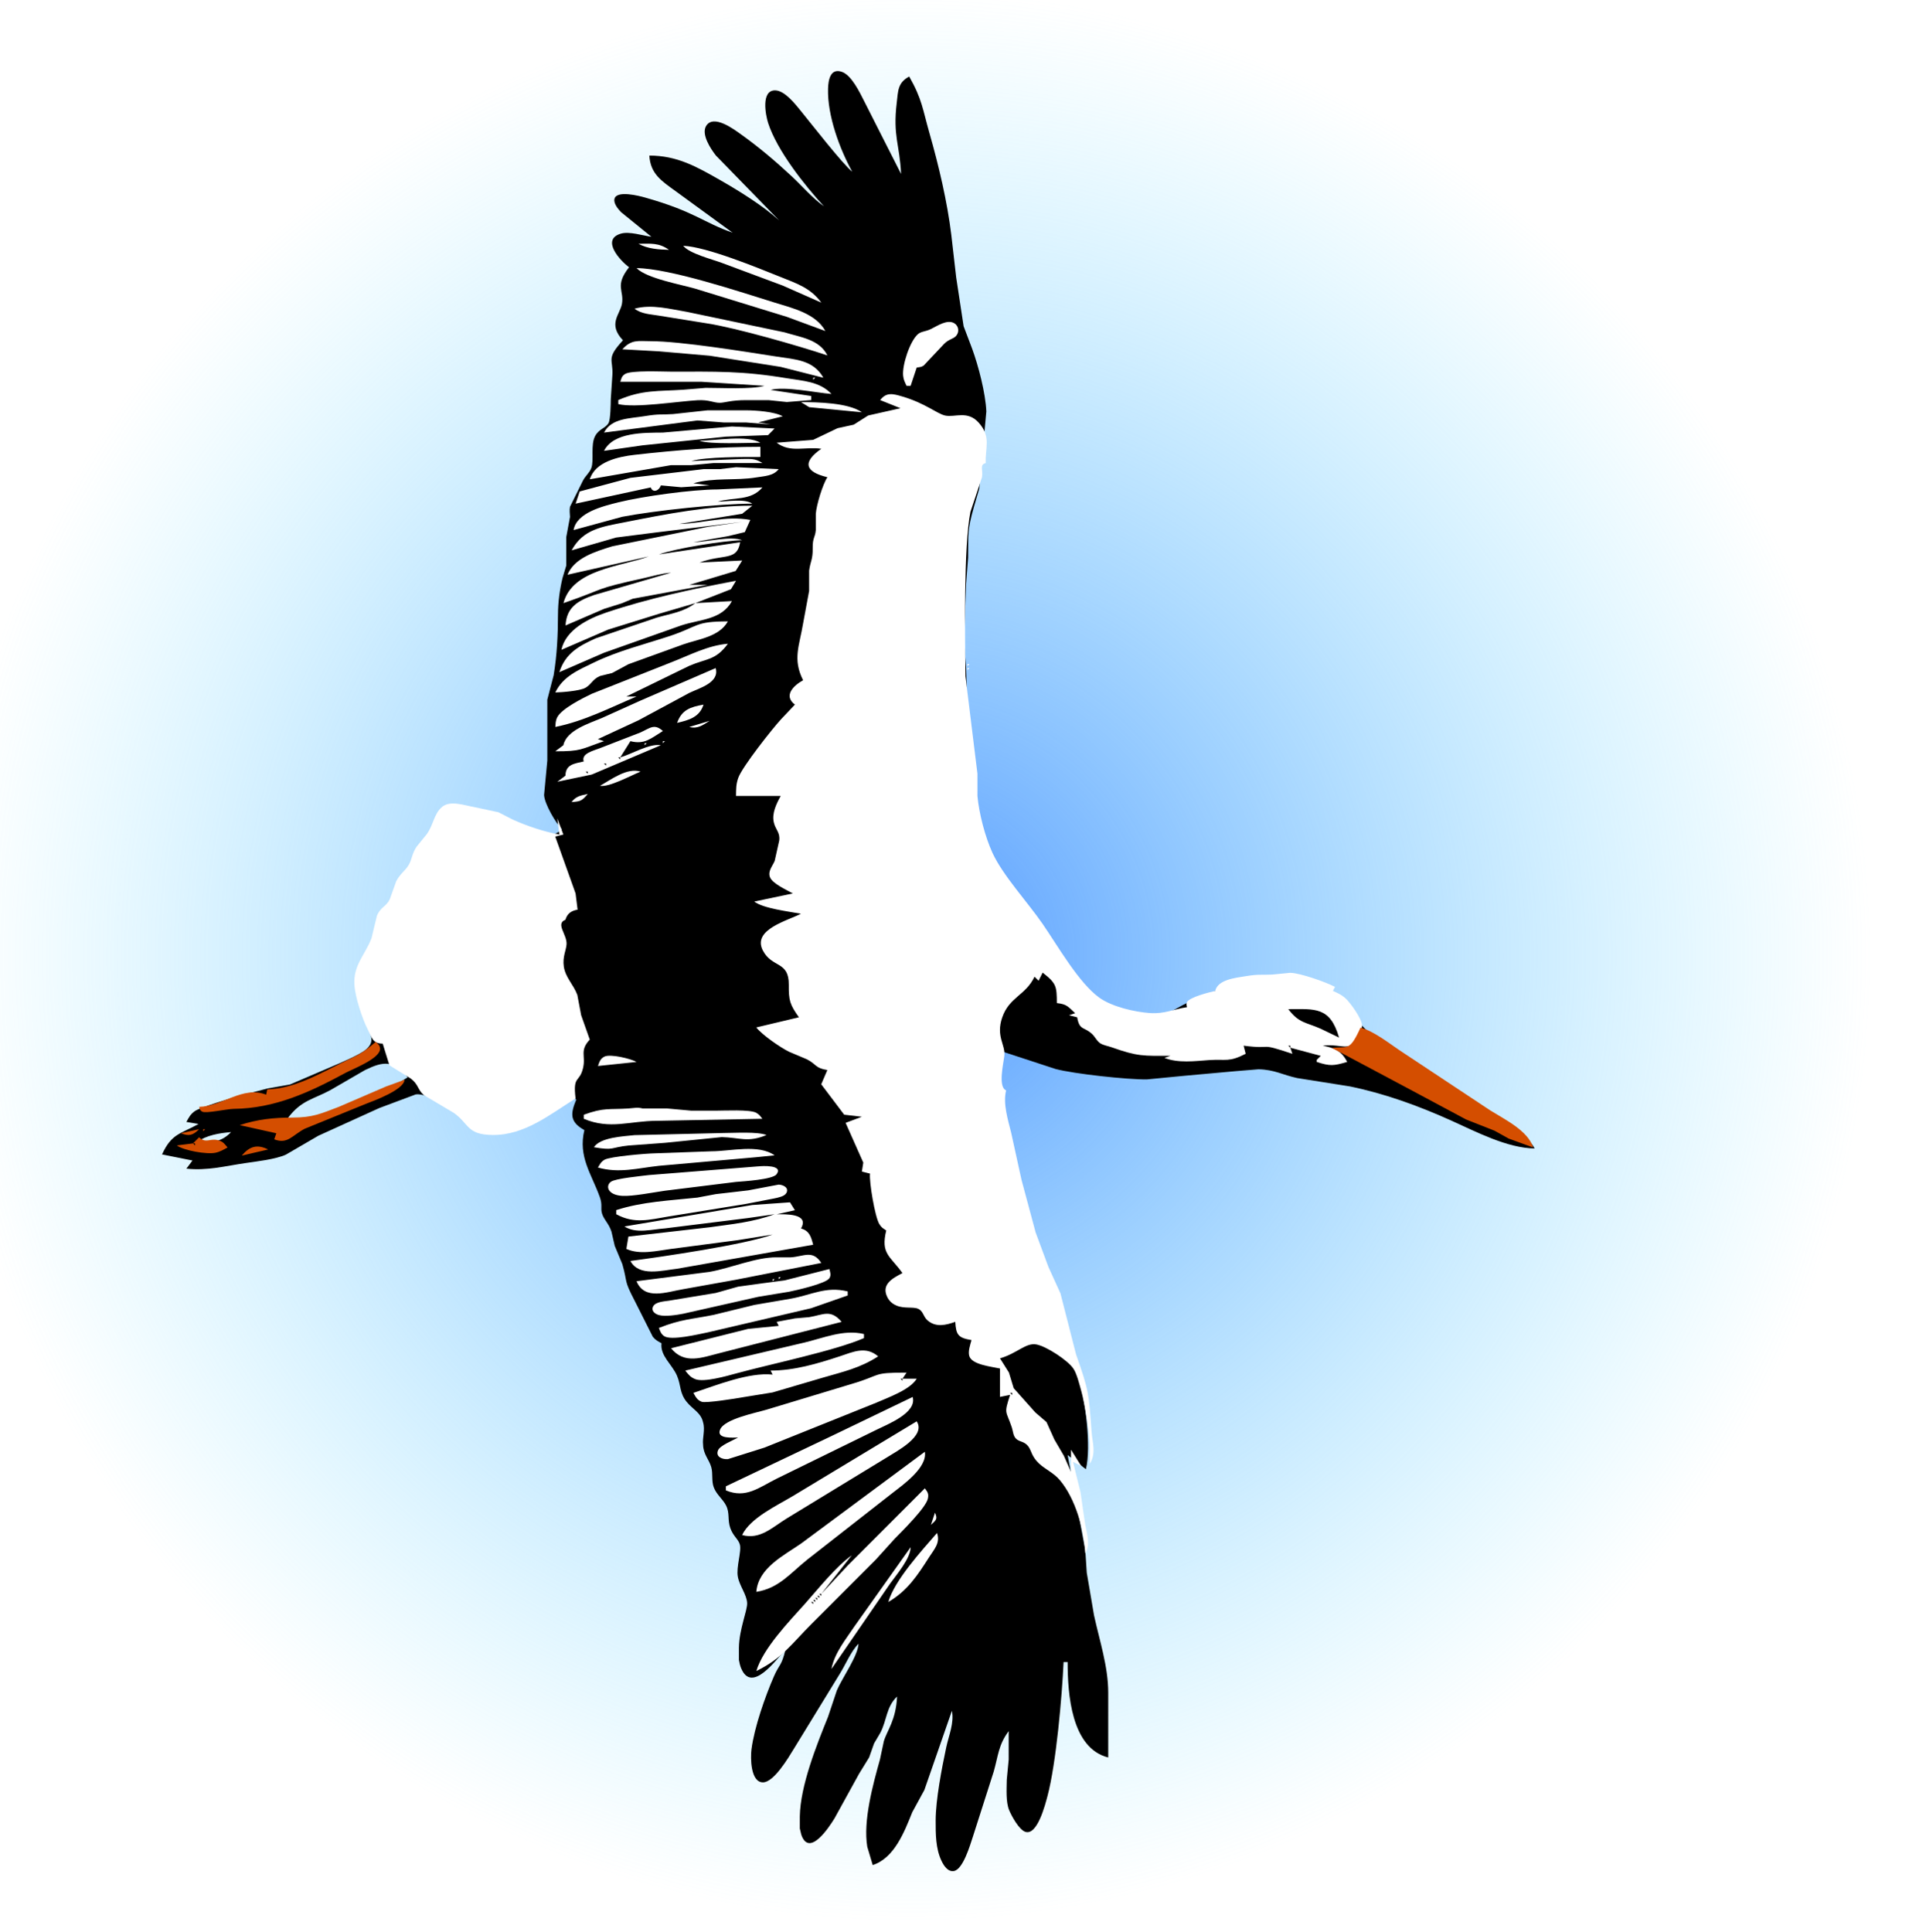
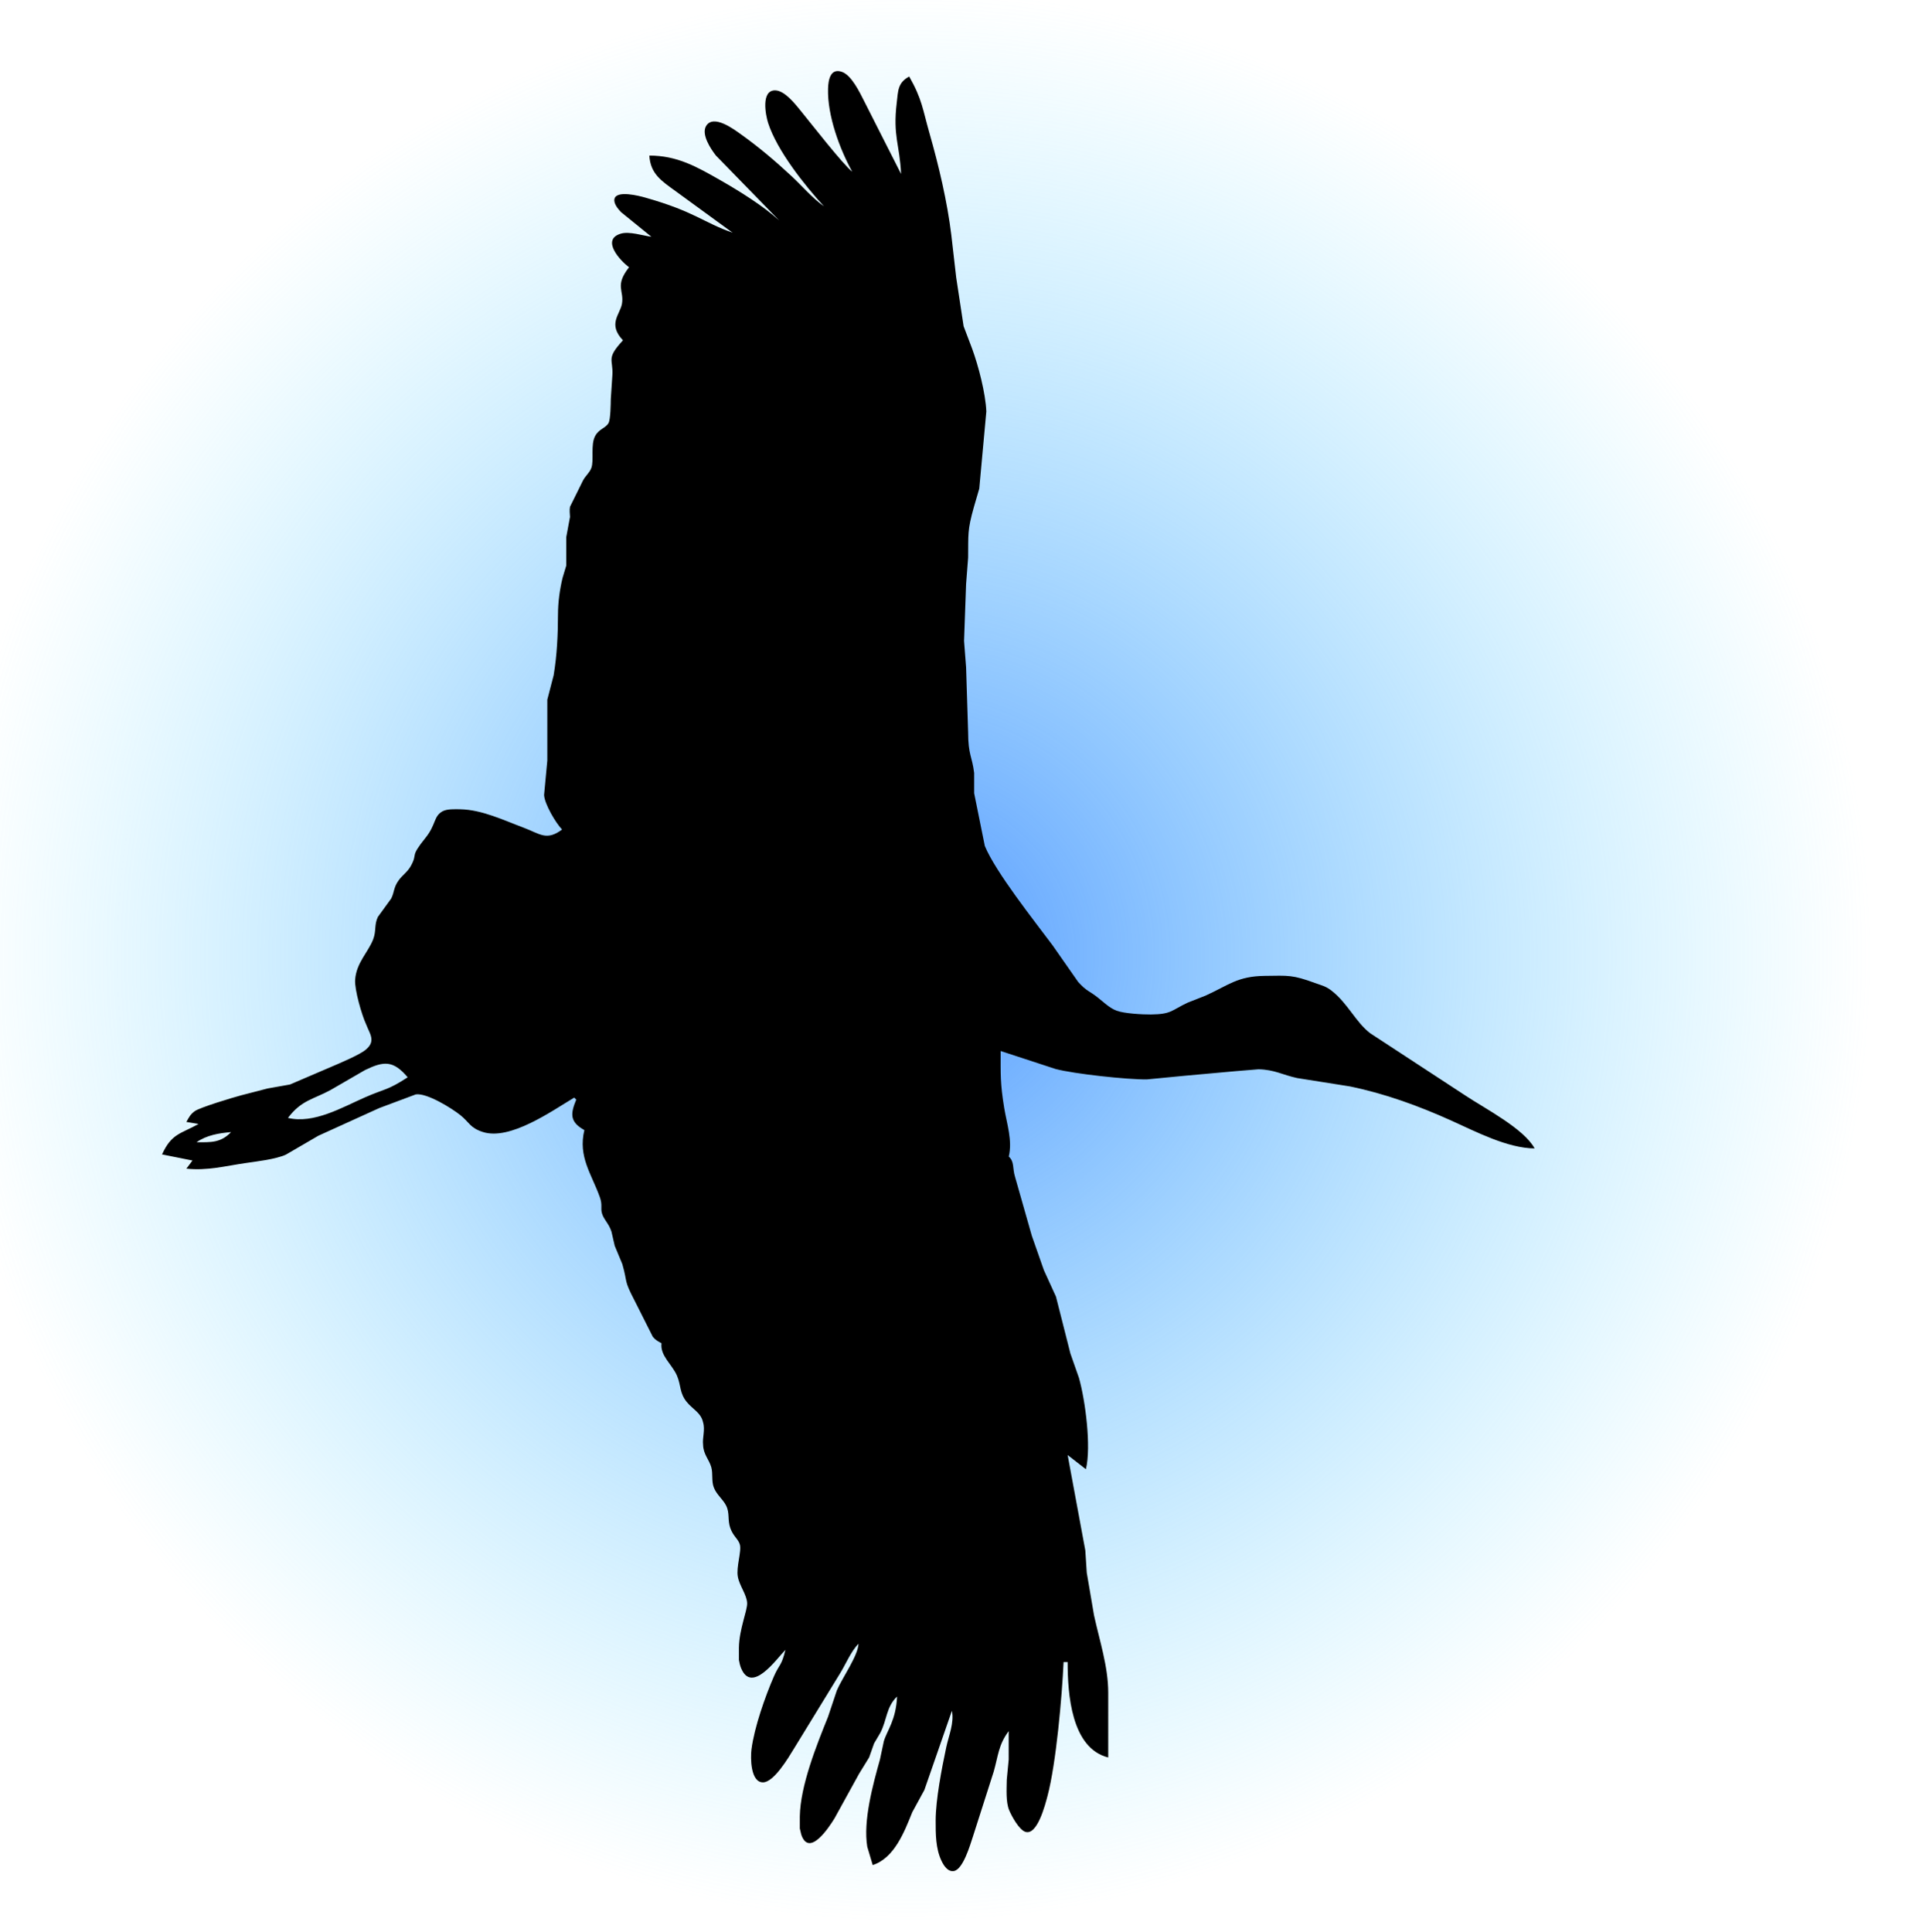
<svg xmlns="http://www.w3.org/2000/svg" width="80.314mm" height="80.582mm" version="1.1" viewBox="0 0 80.314 80.582">
  <defs>
    <radialGradient id="a" cx="38.955" cy="41.692" r="40.157" gradientTransform="matrix(1 0 0 1.003 0 -.14)" gradientUnits="userSpaceOnUse">
      <stop stop-color="#59f" offset="0" />
      <stop stop-color="#80e5ff" stop-opacity="0" offset="1" />
    </radialGradient>
  </defs>
  <g transform="translate(-1.069 -1.801)">
    <rect x="1.069" y="1.801" width="80.314" height="80.582" fill="url(#a)" />
    <path d="m36.613 8.967c-0.395-0.308-1.73-2.026-2.15-2.54-0.229-0.281-0.667-0.847-1.064-0.857-0.605-0.016-0.407 1.029-0.298 1.365 0.372 1.144 1.514 2.587 2.327 3.471-0.505-0.362-0.903-0.841-1.355-1.262-0.669-0.623-1.372-1.218-2.117-1.749-0.295-0.211-1.129-0.833-1.436-0.349-0.224 0.355 0.192 0.973 0.405 1.244 0 0 2.64 2.709 2.64 2.709-0.676-0.616-1.655-1.223-2.455-1.681-0.988-0.565-1.801-1.028-2.963-1.029 0.045 0.768 0.517 1.065 1.101 1.488l2.371 1.729c-1.23-0.429-1.575-0.88-3.641-1.464-0.241-0.069-1.193-0.318-1.285 0.051-0.048 0.196 0.155 0.431 0.279 0.559l1.261 1.024c-0.367-0.052-0.92-0.232-1.267-0.133-0.853 0.245-0.033 1.134 0.335 1.403-0.61 0.776-0.199 0.962-0.296 1.524-0.077 0.445-0.606 0.842 0.042 1.524-0.715 0.771-0.406 0.776-0.441 1.439l-0.067 1.016c-0.003 0.198-0.01 0.845-0.093 0.993-0.124 0.223-0.393 0.236-0.558 0.54-0.202 0.374-0.04 1.017-0.161 1.338-0.077 0.203-0.229 0.303-0.349 0.523l-0.54 1.093c-0.028 0.151-0.006 0.274 0 0.423l-0.157 0.847v1.185s-0.153 0.508-0.153 0.508c-0.119 0.495-0.19 1.016-0.191 1.524-0.002 0.852-0.041 1.698-0.181 2.54l-0.264 1.016v0.677 0.677 1.185l-0.135 1.439c0.021 0.379 0.488 1.168 0.75 1.439-0.654 0.486-0.917 0.179-1.609-0.08-0.836-0.312-1.722-0.743-2.625-0.765-0.216-5e-3 -0.565-0.02-0.753 0.086-0.376 0.211-0.262 0.552-0.703 1.099-0.687 0.853-0.304 0.612-0.615 1.178-0.14 0.254-0.351 0.38-0.511 0.604-0.218 0.301-0.174 0.499-0.311 0.759 0 0-0.553 0.762-0.553 0.762-0.158 0.327-0.061 0.576-0.195 0.931-0.202 0.537-0.705 0.977-0.754 1.693-0.029 0.408 0.278 1.472 0.461 1.863 0.145 0.384 0.411 0.685 0 1.034-0.222 0.213-1.144 0.597-1.486 0.744l-1.693 0.725-0.931 0.165-1.101 0.285c-0.329 0.087-1.729 0.507-1.938 0.662-0.187 0.138-0.24 0.254-0.348 0.449 0 0 0.508 0.085 0.508 0.085-0.758 0.42-1.125 0.396-1.524 1.27l1.27 0.254s-0.254 0.339-0.254 0.339c0.855 0.094 1.618-0.108 2.455-0.231 0.493-0.073 1.252-0.155 1.693-0.353l1.355-0.789 2.54-1.154s1.524-0.57 1.524-0.57c0.462-0.066 1.49 0.572 1.855 0.863 0.379 0.302 0.4 0.532 0.939 0.705 1.13 0.365 2.861-0.865 3.81-1.434 0 0 0.085 0.085 0.085 0.085-0.249 0.599-0.271 0.93 0.339 1.27-0.269 1.112 0.3 1.831 0.644 2.794 0.12 0.337 0.025 0.45 0.09 0.677 0.073 0.259 0.286 0.422 0.396 0.762l0.136 0.593s0.317 0.762 0.317 0.762c0.237 0.831 0.042 0.62 0.512 1.524l0.758 1.505c0.118 0.146 0.209 0.185 0.364 0.273-0.064 0.525 0.446 0.882 0.647 1.355 0.174 0.408 0.096 0.71 0.405 1.093 0.242 0.301 0.6 0.45 0.682 0.854 0.094 0.312-0.036 0.645 0 0.931 0.009 0.4 0.25 0.613 0.34 0.931 0.079 0.277 0.003 0.577 0.106 0.847 0.115 0.304 0.378 0.486 0.516 0.762 0.155 0.314 0.051 0.582 0.171 0.93 0.118 0.34 0.331 0.458 0.398 0.686 0.083 0.279-0.159 0.941-0.083 1.347 0.071 0.386 0.375 0.752 0.388 1.101 0.011 0.314-0.333 1.089-0.343 1.863v0.508c0.021 0.113 0.046 0.231 0.089 0.337 0.449 1.1 1.478-0.38 1.85-0.76-0.159 0.678-0.256 0.594-0.477 1.101-0.371 0.851-0.82 2.132-0.938 3.048-0.046 0.351-0.042 1.389 0.487 1.377 0.449-0.011 1.047-1.016 1.267-1.377l1.92-3.133c0.255-0.406 0.472-0.953 0.789-1.27-0.014 0.492-0.681 1.427-0.903 1.947l-0.368 1.101c-0.479 1.186-1.154 2.869-1.176 4.149v0.508l0.059 0.251c0.329 0.98 1.172-0.322 1.388-0.674l1.026-1.863s0.417-0.677 0.417-0.677l0.207-0.585 0.262-0.445c0.275-0.527 0.241-1.078 0.697-1.51-0.047 0.997-0.421 1.417-0.552 1.863l-0.162 0.762c-0.293 1.046-0.709 2.56-0.529 3.641 0 0 0.227 0.762 0.227 0.762 0.9-0.288 1.322-1.388 1.648-2.201 0 0 0.507-0.931 0.507-0.931l1.147-3.302c0.102 0.506-0.13 1.028-0.236 1.524-0.185 0.87-0.439 2.179-0.441 3.048-8.47e-4 0.558-0.003 1.178 0.247 1.693 0.091 0.19 0.258 0.456 0.507 0.419 0.389-0.059 0.686-1.099 0.798-1.435l0.867-2.709c0.19-0.663 0.196-1.12 0.626-1.693v1.185s-0.081 0.847-0.081 0.847c-0.004 0.384-0.044 0.921 0.102 1.27 0.105 0.25 0.406 0.804 0.666 0.897 0.504 0.18 0.837-1.137 0.931-1.49 0.36-1.35 0.605-4.145 0.671-5.588h0.169c0 1.311 0.146 3.592 1.693 3.979v-2.709c-0.002-1.089-0.362-2.162-0.592-3.217l-0.303-1.778s-0.061-0.931-0.061-0.931l-0.737-3.979 0.762 0.593c0.229-0.943-0.024-2.867-0.29-3.81l-0.357-1.016-0.601-2.371-0.503-1.101-0.505-1.439-0.699-2.455c-0.114-0.361-0.019-0.629-0.262-0.847 0.161-0.67-0.082-1.367-0.191-2.032-0.166-1.023-0.148-1.364-0.148-2.371 0 0 2.286 0.749 2.286 0.749 0.777 0.207 2.994 0.445 3.81 0.436l1.609-0.155 2.117-0.191 0.931-0.076c0.664 0.013 1.004 0.234 1.609 0.365l2.201 0.349c1.466 0.3 2.874 0.814 4.233 1.427 1.033 0.466 2.338 1.15 3.471 1.16-0.447-0.826-2.062-1.658-2.879-2.201l-3.978-2.604c-0.605-0.463-0.933-1.247-1.609-1.773-0.243-0.189-0.4-0.215-0.677-0.316-0.965-0.353-1.109-0.314-2.117-0.302-1.129 0.013-1.506 0.389-2.455 0.82l-0.762 0.3c-0.687 0.329-0.669 0.478-1.524 0.489-0.356 3e-3 -1.111-0.038-1.432-0.158-0.301-0.113-0.557-0.373-0.805-0.566-0.343-0.268-0.441-0.24-0.796-0.632l-1.063-1.522c-0.771-1.034-2.381-3.06-2.83-4.149l-0.445-2.201v-0.847c-0.086-0.697-0.249-0.743-0.251-1.693l-0.085-2.709-0.085-1.101 0.085-2.371 0.085-1.101c0.011-0.978-0.037-1.13 0.242-2.117l0.222-0.762s0.295-3.217 0.295-3.217c-0.031-0.759-0.33-1.907-0.594-2.625 0 0-0.353-0.931-0.353-0.931l-0.309-2.032-0.204-1.778c-0.169-1.388-0.523-2.888-0.908-4.233-0.288-1.007-0.306-1.421-0.847-2.371-0.486 0.26-0.461 0.605-0.521 1.101-0.166 1.38 0.125 1.735 0.182 2.963l-1.545-3.048c-0.183-0.363-0.518-1.06-0.912-1.206-0.495-0.183-0.58 0.345-0.589 0.699-0.031 1.113 0.479 2.506 1.014 3.471zm-18.542 37.761c-0.858 0.558-0.932 0.464-1.778 0.835-0.96 0.421-2.139 1.118-3.217 0.859 0.56-0.743 1.058-0.772 1.778-1.164l1.439-0.833c0.781-0.377 1.173-0.411 1.778 0.304zm-7.366 2.286c-0.442 0.458-0.847 0.422-1.439 0.423 0.411-0.294 0.945-0.383 1.439-0.423z" />
-     <path d="m27.697 11.966c0.366 0.213 0.853 0.245 1.27 0.254-0.432-0.307-0.765-0.254-1.27-0.254zm1.863 0.085c0.246 0.321 1.198 0.56 1.609 0.713 0 0 2.54 0.947 2.54 0.947l1.609 0.711c-0.449-0.611-1.014-0.795-1.693-1.067-0.987-0.395-3.08-1.258-4.064-1.304zm-1.947 0.931c0.422 0.43 1.827 0.678 2.455 0.859l3.81 1.173s1.609 0.593 1.609 0.593c-0.405-0.736-1.362-0.953-2.117-1.187-1.436-0.446-4.368-1.425-5.757-1.438zm-0.085 1.693c0.3 0.224 0.652 0.228 1.016 0.289l2.032 0.327c1.194 0.185 3.8 0.933 4.995 1.332-0.335-0.674-1.119-0.754-1.778-0.96 0 0-4.064-0.853-4.064-0.853-0.71-0.119-1.494-0.335-2.201-0.135zm11.345 3.217h0.169l0.254-0.762c0.115-0.02 0.187-0.012 0.293-0.086 0 0 0.853-0.905 0.853-0.905 0.187-0.191 0.38-0.2 0.495-0.328 0.144-0.161 0.115-0.41-0.069-0.526-0.29-0.182-0.709 0.104-0.965 0.231-0.252 0.125-0.417 0.096-0.562 0.226-0.33 0.297-0.655 1.277-0.611 1.726 0.018 0.179 0.071 0.267 0.143 0.423zm-11.853-1.524 1.524 0.085 2.117 0.183s2.963 0.466 2.963 0.466l1.778 0.452c-0.411-0.745-1.181-0.764-1.947-0.882-1.332-0.207-3.99-0.64-5.249-0.642-0.532-8.5e-4 -0.802-0.084-1.185 0.339zm-0.085 1.355h3.387l2.625 0.169c-0.547 0.155-1.824 0.082-2.455 0.085l-0.931 0.077c-1.03 0.07-1.713-5e-3 -2.709 0.431v0.169c0.702 0.17 2.482-0.115 3.302-0.162 0.489-0.027 0.653 0.107 0.931 0.107 0.209 0 0.462-0.113 1.101-0.111h0.931l0.762 0.079 1.016-0.082v-0.169s-1.693-0.254-1.693-0.254c0.586-0.161 1.873 0.115 2.54 0.169-0.492-0.524-1.186-0.544-1.863-0.656-1.877-0.313-2.964-0.275-4.826-0.275-0.367 0-1.673-0.064-1.921 0.099-0.145 0.096-0.147 0.178-0.196 0.324zm8.043-0.169v0.085l0.085-0.085h-0.085zm0.169 0.085 0.423 0.169-0.423-0.169zm2.625 0.847 0.847 0.339s-1.347 0.304-1.347 0.304l-0.604 0.383-0.674 0.147-1.016 0.486-1.524 0.119c0.577 0.439 1.2 0.15 1.863 0.254-0.803 0.557-0.679 0.964 0.254 1.185-0.196 0.297-0.458 1.158-0.483 1.527v0.674c-0.03 0.339-0.136 0.3-0.13 0.762 6e-3 0.477-0.091 0.522-0.149 0.931v0.847l-0.251 1.355c-0.153 0.925-0.446 1.49 0 2.371-0.397 0.218-0.835 0.642-0.342 1.016 0 0-0.568 0.6-0.568 0.6-0.376 0.405-1.621 1.984-1.792 2.448-0.098 0.269-0.093 0.483-0.096 0.762h1.863c-0.178 0.325-0.375 0.718-0.287 1.101 0.071 0.31 0.272 0.417 0.225 0.762 0 0-0.189 0.847-0.189 0.847-0.089 0.213-0.283 0.412-0.202 0.662 0.09 0.278 0.704 0.547 0.96 0.693l-1.609 0.339c0.375 0.288 1.446 0.414 1.947 0.508-0.556 0.289-2.032 0.658-1.593 1.523 0.379 0.75 1.096 0.429 1.086 1.441-6e-3 0.646 0.042 0.82 0.422 1.354l-1.778 0.423c0.246 0.313 0.996 0.831 1.362 1.012l0.751 0.318c0.413 0.215 0.334 0.363 0.85 0.448l-0.254 0.593 0.957 1.268s0.737 0.086 0.737 0.086l-0.677 0.254 0.737 1.658-0.059 0.374 0.339 0.085c-0.039 0.353 0.207 1.798 0.385 2.098 0.096 0.159 0.149 0.176 0.292 0.273-0.238 0.983 0.162 1.057 0.677 1.778-0.406 0.21-0.903 0.471-0.629 1.008 0.086 0.168 0.207 0.273 0.378 0.346 0.323 0.139 0.699 0.041 0.906 0.136 0.224 0.103 0.198 0.313 0.391 0.483 0.343 0.302 0.773 0.198 1.155 0.059 0.032 0.551 0.128 0.67 0.677 0.762-0.054 0.191-0.152 0.473-0.092 0.668 0.112 0.362 0.931 0.439 1.278 0.517v1.185s0.423-0.085 0.423-0.085c-0.267 0.822-0.171 0.632 0.071 1.355 0.052 0.152 0.052 0.334 0.163 0.458 0.146 0.16 0.347 0.107 0.521 0.33 0.144 0.186 0.127 0.407 0.441 0.709 0.272 0.259 0.616 0.389 0.886 0.712 0.642 0.768 1.005 2.051 1.051 3.04 0.226-0.337 0.073-0.807 0-1.185l-0.196-1.355-0.312-1.27 0.339 0.169s-0.423-0.677-0.423-0.677v0.931s-0.298-0.677-0.298-0.677-0.395-0.677-0.395-0.677-0.329-0.729-0.329-0.729l-0.47-0.405-0.9-1.01s-0.197-0.65-0.197-0.65-0.373-0.593-0.373-0.593c0.717-0.205 1.075-0.665 1.524-0.578 0.416 0.08 1.305 0.66 1.538 1.009 0.146 0.218 0.25 0.66 0.325 0.924 0.138 0.481 0.353 1.792 0.356 2.286v0.762c0.278-0.456 0.112-0.857 0.075-1.355-0.118-1.604-0.108-1.685-0.647-3.217l-0.649-2.54-0.501-1.101-0.534-1.439-0.591-2.201-0.427-1.947c-0.138-0.564-0.35-1.213-0.214-1.778-0.347-0.139-0.108-1.13-0.074-1.439 0.052-0.474-0.364-0.81-0.086-1.609 0.295-0.848 0.976-0.914 1.345-1.693l0.169 0.169 0.169-0.339c0.575 0.447 0.59 0.572 0.593 1.27 0.414 0.047 0.465 0.143 0.762 0.423 0 0-0.254 0.085-0.254 0.085l0.339 0.085c0.098 0.572 0.297 0.378 0.636 0.711 0.123 0.12 0.181 0.276 0.33 0.375 0.119 0.079 0.33 0.114 0.473 0.165 1.094 0.389 1.319 0.357 2.455 0.357 0 0-0.254 0.085-0.254 0.085 0.577 0.229 1.268 0.133 1.863 0.092 0.718-0.049 0.814 0.1 1.524-0.262l-0.085-0.339c1.298 0.17 0.552-0.155 2.032 0.339l-0.085-0.254 1.27 0.339-0.169 0.169v0.085c0.562 0.185 0.71 0.162 1.27 0-0.229-0.456-0.531-0.586-1.016-0.677 0.556-0.085 0.964 0.152 1.247-0.054 0.119-0.086 0.198-0.24 0.26-0.369 0.057-0.119 0.13-0.291 0.128-0.423-2e-3 -0.279-0.499-0.969-0.712-1.152-0.161-0.137-0.312-0.202-0.5-0.287l0.085-0.169c-0.39-0.202-1.444-0.577-1.866-0.586l-0.759 0.074c-0.502 0.022-0.547-0.024-1.101 0.067-0.416 0.069-1.157 0.137-1.27 0.614-0.24 0.054-1.058 0.257-1.176 0.466-0.043 0.102-8e-3 0.15 0 0.212-0.578 0.087-0.926 0.285-1.533 0.246-0.645-0.042-1.589-0.262-2.117-0.638-0.865-0.62-1.736-2.162-2.369-3.079-0.636-0.923-1.654-2.013-2.092-2.963-0.304-0.659-0.561-1.646-0.627-2.371v-0.931l-0.5-4.064c-0.019-1.634-0.08-5.416 0.208-6.858l0.481-1.439c0.055-0.312-0.117-0.522 0.157-0.593-0.027-0.649 0.235-1.087-0.289-1.681-0.468-0.53-0.999-0.213-1.405-0.302-0.337-0.074-0.824-0.512-1.778-0.792-0.388-0.114-0.669-0.198-0.931 0.152zm-3.302 0.085 0.342 0.211 2.198 0.213c-0.56-0.399-1.851-0.423-2.54-0.423zm-8.213 1.27s3.895-0.505 3.895-0.505l1.101 0.085h0.931s1.016 0.081 1.016 0.081-0.508-0.085-0.508-0.085l1.016-0.254c-0.335-0.195-1.123-0.249-1.524-0.25h-1.609s-1.439 0.157-1.439 0.157c-0.548 0.037-0.545-0.019-1.185 0.086-0.607 0.1-1.385 0.079-1.693 0.684zm6.265-0.593-1.185 0.085 1.185-0.085zm-6.265 1.355s1.609-0.23 1.609-0.23 3.471-0.362 3.471-0.362l1.759-0.063s0.273-0.276 0.273-0.276-1.778-0.085-1.778-0.085l-2.879 0.254c-0.771 8e-3 -2.06-0.025-2.455 0.762zm3.979-0.423c0.412 0.163 2 0.085 2.54 0.085-0.573-0.334-1.838-0.085-2.54-0.085zm-4.572 1.609s3.387-0.589 3.387-0.589h0.847l0.931-0.088h2.032c-0.314-0.203-0.485-0.168-0.847-0.169l-2.117 0.085c0.632-0.179 2.172-0.169 2.879-0.169v-0.423c-1.77 0-3.493 0.135-5.249 0.334-0.675 0.076-1.643 0.29-1.863 1.02zm-0.423 0.508s-0.169 0.508-0.169 0.508l3.133-0.677c0.094 0.253 0.357 0.129 0.423-0.085l0.847 0.078s1.185-0.078 1.185-0.078-0.677-0.085-0.677-0.085c0.865-0.253 1.747-0.102 2.625-0.247 0.343-0.057 0.709-0.058 0.931-0.345 0 0-1.778-0.081-1.778-0.081s-0.677 0.081-0.677 0.081h-0.677s-3.048 0.363-3.048 0.363-2.117 0.568-2.117 0.568zm-0.254 1.609 2.032-0.554c1.334-0.256 4.061-0.547 5.419-0.547-0.313-0.221-1.031-0.085-1.439-0.085 0.682-0.196 1.377-0.019 1.863-0.593 0 0-1.863 0.085-1.863 0.085-1.058 2e-3 -3.116 0.283-4.149 0.539-0.63 0.157-1.738 0.424-1.863 1.154zm-0.085 0.847 1.863-0.536 1.609-0.205s3.641-0.445 3.641-0.445l-1.439 0.207s-3.979 0.811-3.979 0.811c-0.679 0.211-1.578 0.476-1.863 1.184 0 0 3.387-0.762 3.387-0.762-1.158 0.426-3.188 0.53-3.556 1.947 1.92-0.666 1.151-0.555 3.387-1.052 0.412-0.091 0.667-0.182 1.101-0.218 0 0-3.217 0.933-3.217 0.933-0.674 0.239-1.141 0.503-1.185 1.268 0 0 1.609-0.693 1.609-0.693l0.748-0.234 0.445-0.187s3.125-0.579 3.125-0.579h-0.762l1.929-0.58s0.273-0.436 0.273-0.436-1.778 0.085-1.778 0.085c1.018-0.373 1.562-0.054 1.693-0.847l-3.387 0.508c0.694-0.254 2.716-0.576 3.471-0.593-0.474-0.188-1.463 0.072-2.032 0.085l1.439-0.254 0.703-0.168 0.229-0.51c-1.048-0.188-1.939 0.147-2.963 0.169 0 0 2.623-0.424 2.623-0.424l0.425-0.338c-1.808 0-3.564 0.342-5.334 0.694-0.91 0.181-1.721 0.276-2.201 1.168zm5.08-0.339s-0.508 0.085-0.508 0.085 0.508-0.085 0.508-0.085zm-1.439 0.508s-0.423 0.085-0.423 0.085 0.423-0.085 0.423-0.085zm-4.064 3.979s1.947-0.842 1.947-0.842 2.117-0.659 2.117-0.659 1.524-0.447 1.524-0.447c-0.501 0.377-1.013 0.433-1.609 0.605l-2.54 0.861c-0.712 0.321-1.272 0.626-1.524 1.413l1.863-0.809 3.217-1.139c0.8-0.264 1.681-0.225 2.117-1.016l-1.524 0.085 1.481-0.579s0.213-0.352 0.213-0.352c-1.817 0.342-3.668 0.737-5.419 1.327-0.743 0.25-1.683 0.714-1.863 1.552zm-0.254 1.778c0.284-6e-3 1.03-0.064 1.259-0.196 0.255-0.146 0.295-0.362 0.608-0.491l0.504-0.124 0.677-0.366s2.286-0.827 2.286-0.827c0.659-0.229 1.494-0.311 1.863-0.96-1.408 0-1.192 0.205-2.455 0.621-1.049 0.345-2.134 0.611-3.133 1.095-0.637 0.308-1.29 0.575-1.609 1.248zm0 1.439c1.199-0.242 2.27-0.797 3.387-1.27h-0.423l2.625-1.281c0.727-0.312 1.092-0.217 1.609-0.92-0.842 0.07-1.594 0.478-2.371 0.778l-3.302 1.308c-0.378 0.18-1.243 0.612-1.438 0.969-0.078 0.143-0.074 0.262-0.086 0.416zm17.187-2.625v0.085l0.085-0.085h-0.085zm-10.499 0.169-3.133 1.355-1.609 0.726c-0.53 0.226-1.485 0.513-1.609 1.136l-0.339 0.254c1.093 0 1.036-0.078 2.032-0.423 0 0-0.254-0.085-0.254-0.085s1.693-0.785 1.693-0.785l2.117-1.141c0.419-0.204 1.275-0.426 1.101-1.038zm10.499 0v0.085l0.085-0.085h-0.085zm-12.107 2.286c0.493-0.116 0.938-0.24 1.101-0.762-0.54 0.097-0.908 0.212-1.101 0.762zm0.508 0.169c0.348 0.093 0.557-0.075 0.847-0.254l-0.847 0.254zm-4.403 1.439c-0.396 0.091-0.757 0.124-0.762 0.593l-0.339 0.254 1.439-0.302 2.879-1.222c-0.47-0.085-1.212 0.372-1.693 0.508l0.423-0.677c0.594 0.154 0.866-0.125 1.355-0.423-0.359-0.326-0.537-0.121-0.931 0.058l-1.693 0.657c-0.256 0.102-0.798 0.219-0.677 0.555zm3.302-0.847v0.085l0.085-0.085h-0.085zm-0.762 0.085v0.085l0.085-0.085h-0.085zm-1.016 0.593v0.085l-0.085-0.085h0.085zm-0.593 0.254v0.085l-0.085-0.085h0.085zm-0.085 0.085-0.677 0.254 0.677-0.254zm-0.677 0.254v0.085l-0.085-0.085h0.085zm0.508 0.593c0.383 0.068 1.281-0.428 1.693-0.593-0.555-0.182-1.228 0.333-1.693 0.593zm-1.185 0.677c0.381-0.03 0.427-0.046 0.677-0.339-0.299 0.069-0.484 0.087-0.677 0.339zm-7.874 10.075s0.28 0.904 0.28 0.904l0.887 0.549c0.334 0.252 0.279 0.455 0.549 0.694l1.245 0.738c0.65 0.456 0.533 0.909 1.61 0.924 1.337 0.017 2.393-0.849 3.471-1.524-0.12-0.987 0.163-0.634 0.312-1.27 0.121-0.515-0.156-0.718 0.28-1.185l-0.359-1.016s-0.16-0.847-0.16-0.847c-0.157-0.428-0.498-0.726-0.564-1.185-0.058-0.408 0.102-0.683 0.115-0.931 0.023-0.405-0.473-0.854-0.048-1.016 0.074-0.26 0.244-0.378 0.508-0.423l-0.084-0.677-0.848-2.371 0.339-0.085-0.254-0.677 0.085 0.677c-0.654-0.124-1.339-0.351-1.947-0.627l-0.593-0.303-1.016-0.217c-0.391-0.066-1.005-0.296-1.337 0-0.336 0.278-0.352 0.75-0.645 1.146 0 0-0.414 0.508-0.414 0.508-0.196 0.298-0.191 0.523-0.324 0.754-0.149 0.258-0.345 0.349-0.525 0.686l-0.269 0.753c-0.152 0.313-0.384 0.32-0.537 0.689l-0.222 0.928c-0.272 0.717-0.765 1.117-0.715 1.947 0.032 0.517 0.319 1.398 0.554 1.863 0.175 0.348 0.203 0.588 0.624 0.593zm39.878-0.254-0.762-0.367c-0.623-0.278-0.905-0.226-1.355-0.819 1.109 0 1.745-0.115 2.117 1.185zm-2.032 0.339v0.085l-0.085-0.085h0.085zm-28.871 0.847s1.609-0.169 1.609-0.169c-0.237-0.138-1.091-0.342-1.336-0.224-0.179 0.086-0.212 0.226-0.273 0.394zm1.863-0.254 0.593 0.254-0.593-0.254zm-2.455 2.286v0.169c1.107 0.464 1.919 0.086 3.048 0.085 0 0 4.403-0.085 4.403-0.085-0.094-0.11-0.125-0.176-0.263-0.252-0.259-0.142-1.333-0.086-1.684-0.086h-1.016l-1.016-0.092h-0.593-0.423c-0.213-0.059-0.384-0.013-0.593 0-0.808 0.054-1.016-0.048-1.863 0.262zm0.423 1.355c0.854 0.152 0.695 4e-3 1.439-0.07l1.524-0.113 2.371-0.239c0.753 0.018 1.085 0.238 1.863-0.086-0.376-0.149-1.331-0.085-1.778-0.085 0 0-3.725 0.089-3.725 0.089-0.476 0.053-1.424 0.09-1.693 0.504zm0.169 0.847c0.881 0.253 1.663 0.024 2.54-0.071l4.064-0.36 0.762-0.077c-0.673-0.478-1.835-0.17-2.625-0.169l-2.371 0.085c-0.332 4e-3 -1.872 0.132-2.098 0.268-0.152 0.092-0.186 0.183-0.273 0.324zm6.689-0.049-4.572 0.364c-0.288 0.037-1.397 0.141-1.578 0.279-0.233 0.175-0.135 0.553 0.478 0.588 0.433 0.025 1.301-0.147 1.778-0.215l2.963-0.367c0.307-0.025 1.526-0.097 1.69-0.319 0.296-0.403-0.612-0.346-0.759-0.329zm-5.927 1.827v0.169c0.767 0.417 1.381 0.226 2.201 0.091l3.217-0.522 1.185-0.23c0.149-0.033 0.416-0.079 0.494-0.228 0.116-0.221-0.143-0.342-0.326-0.345l-1.268 0.24-1.355 0.157-0.762 0.144c-1.127 0.121-2.3 0.169-3.387 0.522zm0.339 0.677c0.493 0.319 1.145 0.119 1.693 0.083l3.471-0.433 1.101-0.158c-0.903 0.333-1.771 0.411-2.709 0.544 0 0-3.387 0.388-3.387 0.388l-0.085 0.515c0.569 0.257 1.255 0.079 1.863 0 0 0 2.794-0.368 2.794-0.368l1.439-0.231c-1.157 0.423-4.575 0.921-5.927 1.101 0.359 0.671 1.322 0.393 1.947 0.325l5.673-1.002c-0.086-0.329-0.156-0.584-0.508-0.677 0.368-0.637-0.661-0.593-1.016-0.593l0.762-0.169s-0.205-0.329-0.205-0.329l-1.573 0.112s-5.334 0.895-5.334 0.895zm0.508 2.286c0.338 0.812 1.253 0.447 1.947 0.332 0 0 2.201-0.395 2.201-0.395s3.556-0.699 3.556-0.699c-0.361-0.563-0.736-0.266-1.27-0.235h-0.593c-0.859-8e-3 -1.91 0.45-2.794 0.607 0 0-3.048 0.39-3.048 0.39zm8.041-0.508s-1.86 0.472-1.86 0.472l-0.931 0.123-1.016 0.14-0.931 0.263s-1.947 0.321-1.947 0.321c-0.192 0.03-0.565 0.044-0.663 0.24-0.096 0.19 0.083 0.318 0.245 0.362 0.259 0.07 0.745-5e-3 1.011-0.058 0 0 3.133-0.706 3.133-0.706l1.27-0.209c0.306-0.062 1.547-0.339 1.691-0.567 0.081-0.137 0.031-0.243 0-0.38zm-2.114 0.339v0.085l0.085-0.085h-0.085zm-0.254 0.085v0.085l0.085-0.085h-0.085zm-4.741 2.032c0.058 0.136 0.084 0.248 0.217 0.34 0.295 0.203 1.444-0.08 1.815-0.153l4.318-1.009s1.524-0.532 1.524-0.532v-0.169c-0.915-0.223-1.49 0.144-2.371 0.303 0 0-1.524 0.261-1.524 0.261l-1.693 0.414c-0.936 0.189-1.355 0.177-2.286 0.546zm4.911-0.254 0.085 0.169-1.27 0.124-3.217 0.808c0.56 0.691 1.291 0.386 2.032 0.201l5.08-1.301c-0.462-0.542-0.767-0.293-1.355-0.196l-0.593 0.052-0.762 0.144zm-3.81 2.032c0.135 0.168 0.211 0.279 0.425 0.361 0.361 0.137 1.304-0.134 1.692-0.24 1.411-0.387 4.138-0.95 5.334-1.475v-0.169c-0.855-0.208-1.704 0.176-2.54 0.368l-4.911 1.156zm3.556 0 0.085 0.169c-0.977-0.108-2.352 0.445-3.302 0.762 0.098 0.168 0.15 0.295 0.348 0.372 0.163 0.063 1.429-0.138 1.684-0.185l1.27-0.206 2.117-0.622c0.851-0.248 1.527-0.394 2.286-0.882-0.521-0.443-1.037-0.189-1.609 0-0.935 0.308-1.889 0.592-2.879 0.593zm-1.355 2.794c-0.206 0.114-0.746 0.329-0.832 0.525-0.124 0.282 0.185 0.393 0.409 0.374l1.524-0.48 4.657-1.87c0.5-0.221 1.413-0.538 1.693-1.004h-0.593l0.169-0.254c-1.488 0-0.998 0.094-2.286 0.472l-3.556 1.075c-0.45 0.134-1.746 0.385-1.933 0.827-0.172 0.405 0.542 0.334 0.748 0.334zm6.858-2.455v0.085l-0.085-0.085h0.085zm4.572 0.593v0.085l-0.085-0.085h0.085zm-4.149 0.169-3.387 1.631-4.403 2.095v0.169c0.831 0.351 1.372-0.114 2.117-0.487l4.149-2.032c0.478-0.239 1.713-0.711 1.524-1.376zm0.169 1.016-5.165 3.116c-0.673 0.403-1.777 0.914-2.117 1.626 0.748 0.205 1.255-0.32 1.863-0.693l4.149-2.528c0.433-0.275 1.67-0.908 1.27-1.52zm0.339 1.27-5.165 3.829c-0.726 0.504-1.783 1.015-1.863 2.013 0.938-0.147 1.41-0.771 2.117-1.338l3.556-2.781c0.462-0.358 1.465-1.067 1.355-1.723zm0 1.524s-3.214 3.217-3.214 3.217l-1.104 1.185 1.27-1.609c-0.672 0.482-1.393 1.395-1.961 2.032-0.652 0.73-1.745 1.857-2.018 2.794 1.082-0.528 1.463-1.124 2.286-1.947l2.706-2.709s0.766-0.847 0.766-0.847c0.307-0.315 1.321-1.31 1.397-1.692 0.042-0.207-0.018-0.273-0.128-0.425zm0.423 1.016-0.169 0.508c0.207-0.194 0.292-0.234 0.169-0.508zm0.085 0.847c-0.637 0.734-1.772 1.969-2.032 2.879 0.798-0.467 1.213-1.105 1.698-1.863 0.217-0.34 0.48-0.602 0.334-1.016zm-1.101 0.593-2.343 3.302c-0.37 0.556-0.833 1.108-0.959 1.778 0 0 2.443-3.556 2.443-3.556 0.274-0.384 0.858-1.057 0.859-1.524zm-3.725 1.947v0.085l-0.085-0.085h0.085zm-0.085 0.085v0.085l-0.085-0.085h0.085zm-0.085 0.085v0.085l-0.085-0.085h0.085zm-0.085 0.085v0.085l-0.085-0.085h0.085zm-0.085 0.085v0.085l-0.085-0.085h0.085z" fill="#fff" />
-     <path d="m57.802 44.658c-0.464 1.015-0.526 0.764-1.185 0.847l3.387 1.804 2.201 1.178 1.185 0.468 0.593 0.329 1.016 0.37c-0.204-0.693-1.184-1.171-1.778-1.54l-3.641-2.413c-0.512-0.33-1.206-0.903-1.778-1.042zm-41.063 0.593c-0.646 0.544-0.696 0.515-1.406 0.868-0.962 0.478-2.022 1.089-3.119 1.113l-0.047 0.221c-0.971-0.383-1.84 0.491-2.794 0.508 0.036 0.086 0.029 0.148 0.135 0.202 0.157 0.08 1.006-0.113 1.305-0.118 1.726-0.02 3.168-0.693 4.657-1.498 0.324-0.176 1.497-0.616 1.447-1.034-0.016-0.135-0.098-0.179-0.177-0.262zm0.423 1.863-1.961 0.845c-0.769 0.293-1.092 0.447-1.943 0.449-0.776 8.5e-4 -1.451 0.07-2.192 0.315l1.524 0.339-0.085 0.254c0.562 0.215 0.739-0.163 1.27-0.442l2.54-1.034c0.351-0.136 1.591-0.585 1.626-1.009zm-8.551 1.947c0.346 0.135 0.502 0.087 0.762-0.169zm0.931-0.169v0.085l0.085-0.085zm-0.169 0.339-0.254 0.254-0.677 0.085c0.288 0.213 1.252 0.381 1.609 0.306 0.195-0.042 0.337-0.128 0.508-0.221-0.139-0.163-0.198-0.261-0.425-0.309-0.324-0.069-0.481 0.145-0.76-0.114zm1.778 0 0.423 0.169zm-1.947 0.254v0.085l-0.085-0.085zm1.947 0.508 1.101-0.254c-0.464-0.23-0.775-0.132-1.101 0.254z" fill="#d44e00" />
  </g>
</svg>